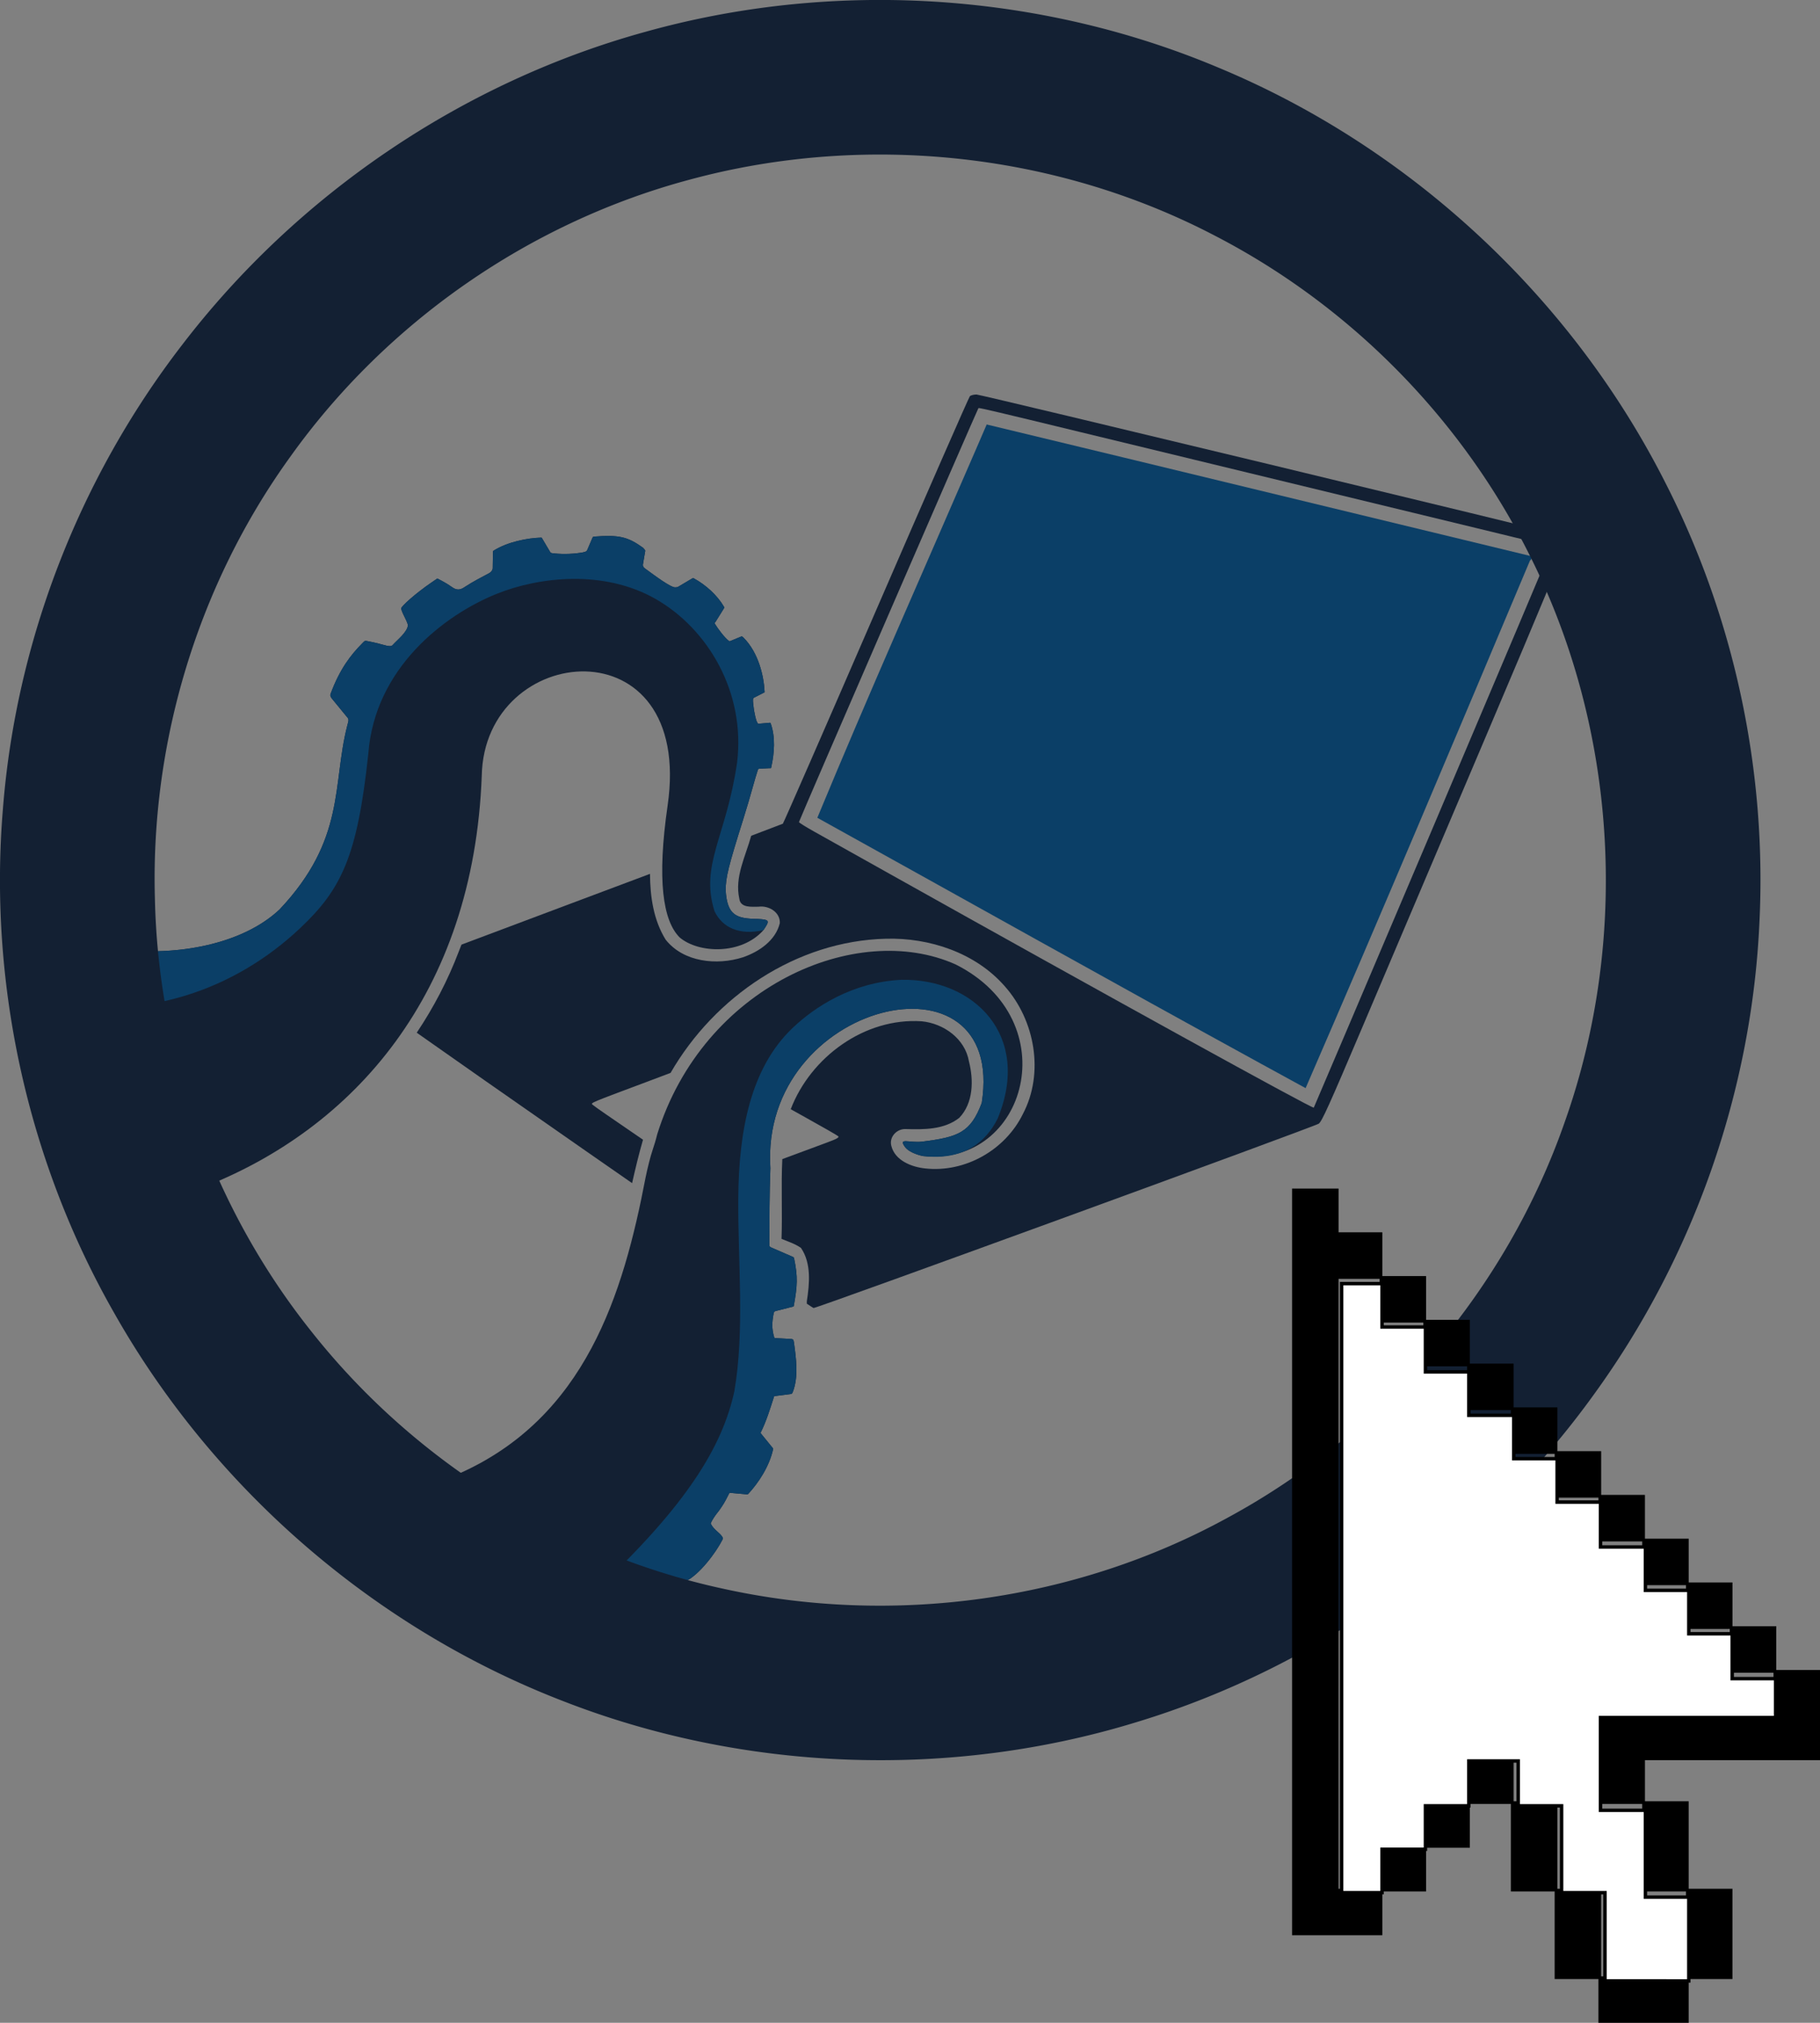
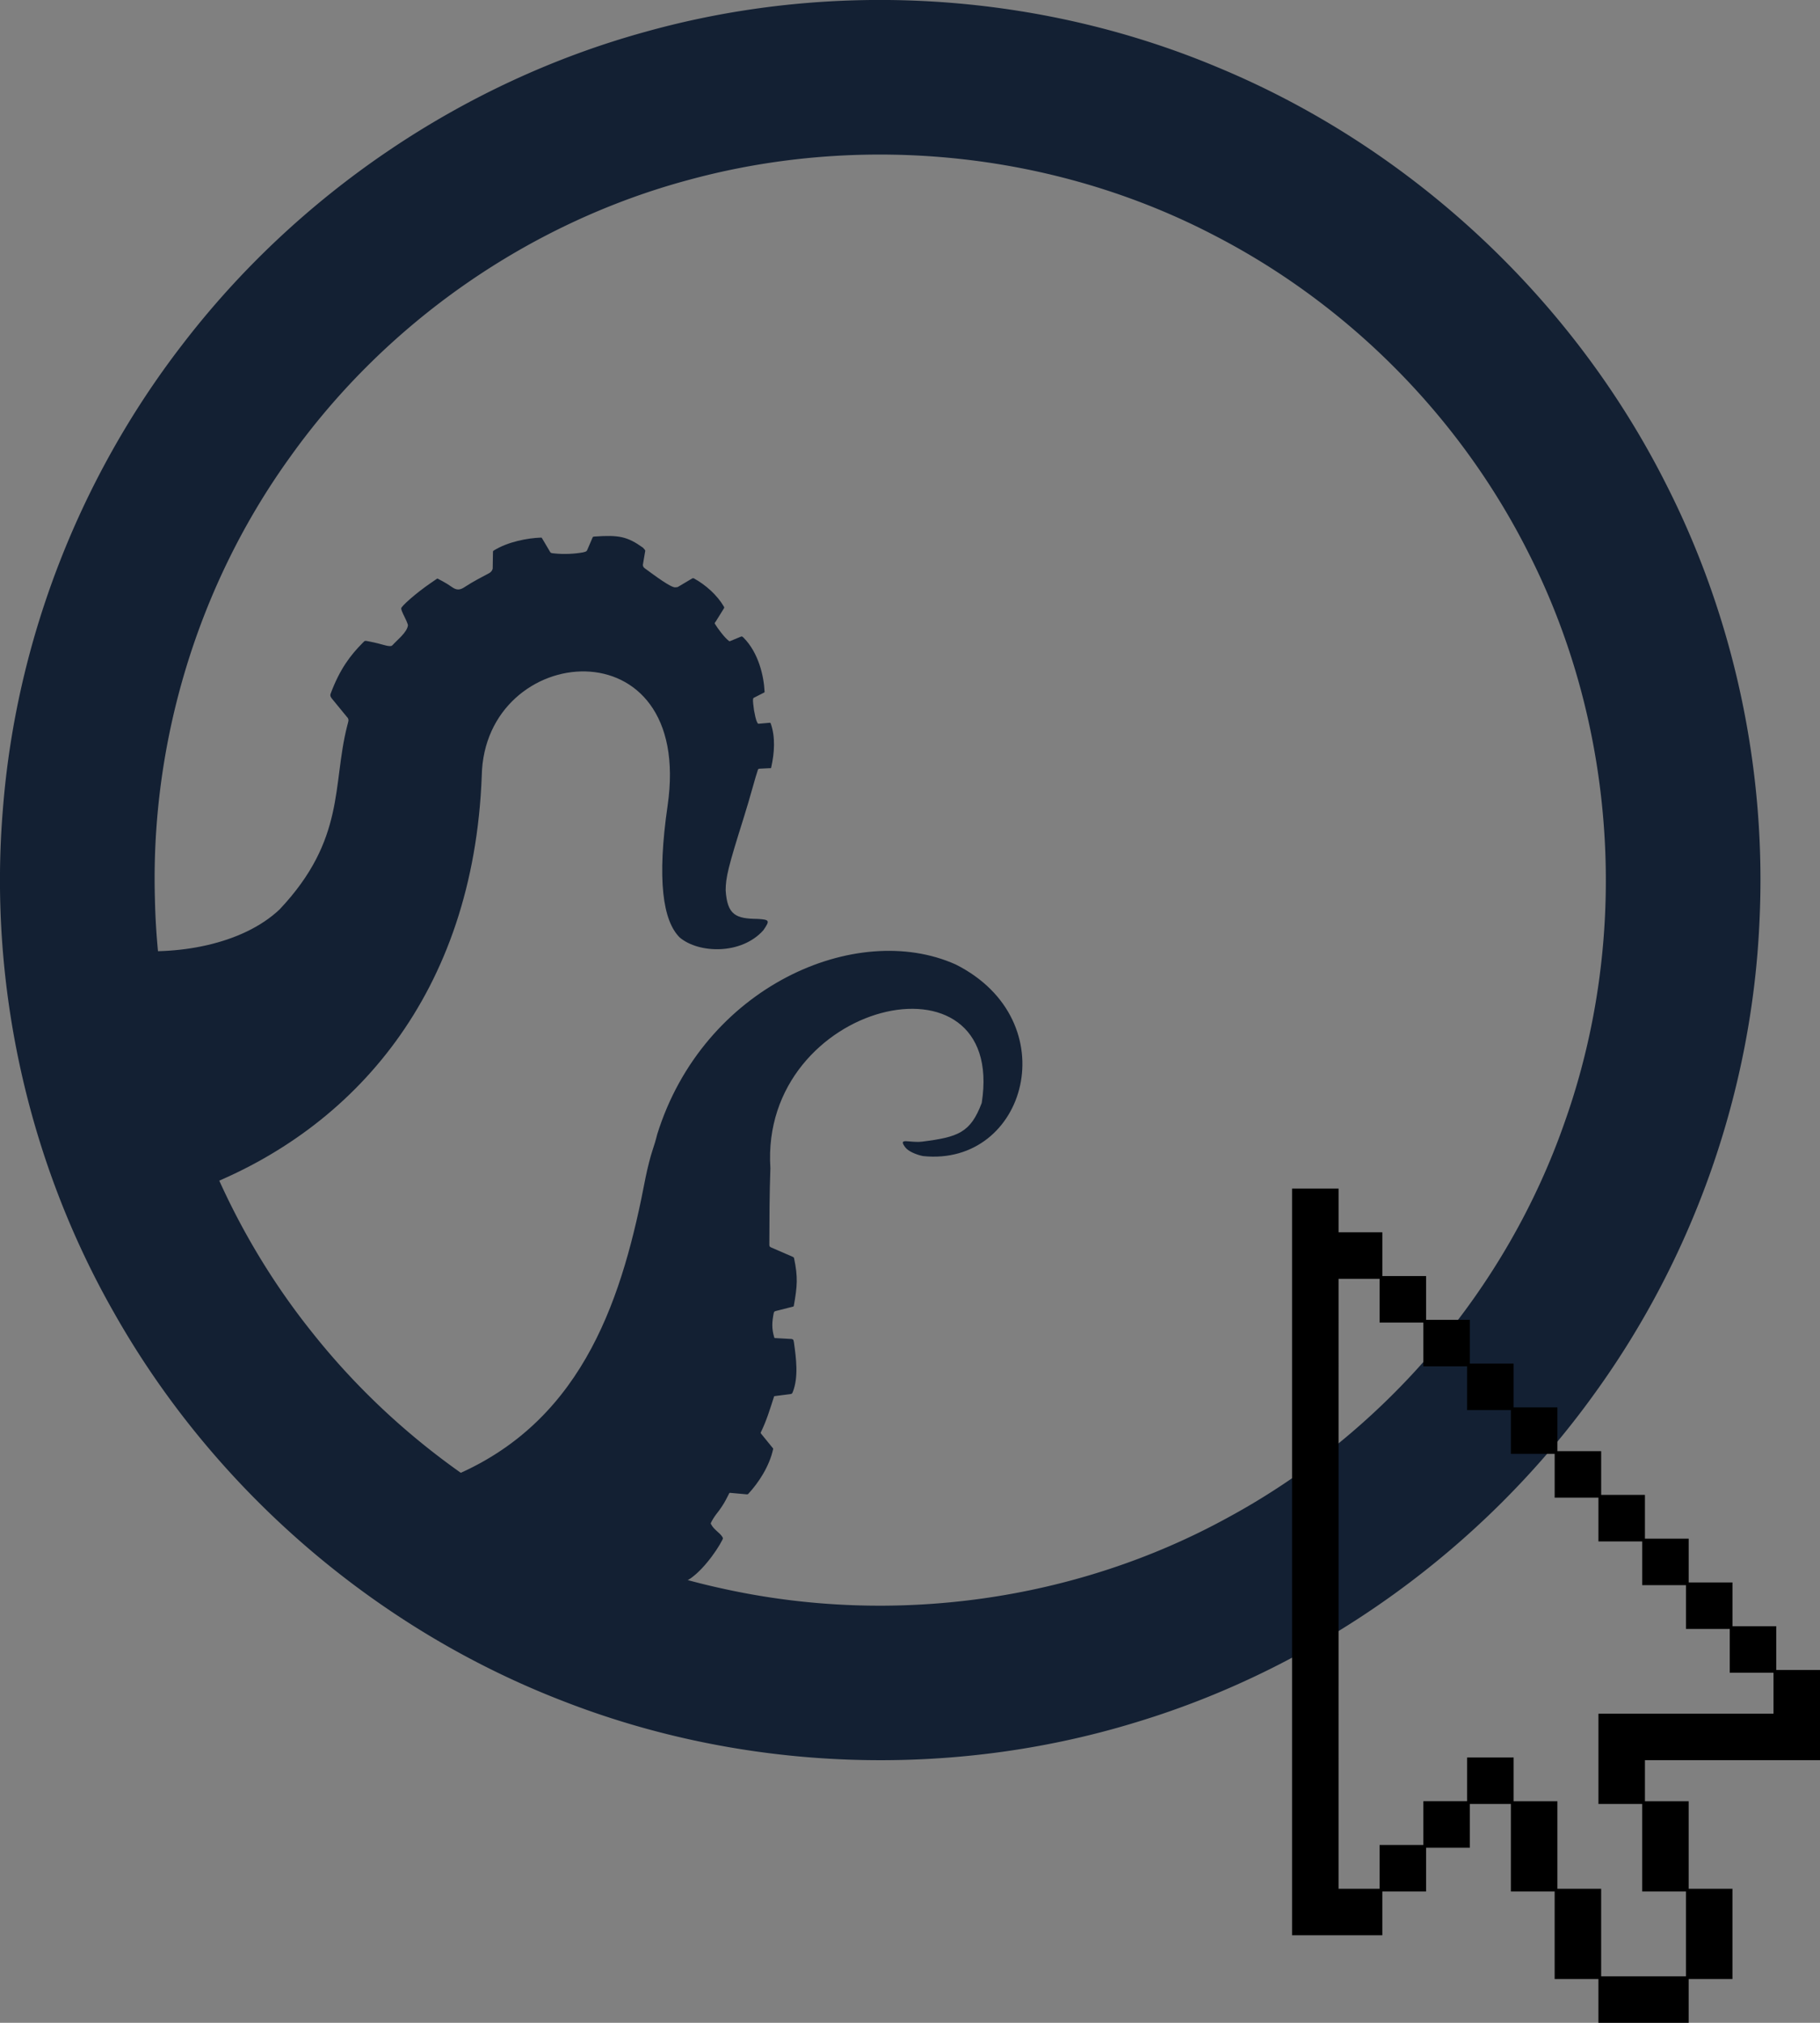
<svg xmlns="http://www.w3.org/2000/svg" xmlns:ns1="http://www.inkscape.org/namespaces/inkscape" xmlns:ns2="http://sodipodi.sourceforge.net/DTD/sodipodi-0.dtd" width="159.092mm" height="176.83mm" viewBox="0 0 159.092 176.83" version="1.1" id="svg575" ns1:version="1.2.2 (732a01da63, 2022-12-09)" ns2:docname="Logo AliENS Auth.svg">
  <rect x="0" y="0" width="159.092" height="176.83" fill="#808080" stroke="none" />
  <ns2:namedview id="namedview577" pagecolor="#ffffff" bordercolor="#666666" borderopacity="1.0" ns1:showpageshadow="2" ns1:pageopacity="0.0" ns1:pagecheckerboard="0" ns1:deskcolor="#d1d1d1" ns1:document-units="mm" showgrid="false" ns1:zoom="0.71624579" ns1:cx="481.67822" ns1:cy="319.02456" ns1:window-width="1920" ns1:window-height="991" ns1:window-x="-9" ns1:window-y="-9" ns1:window-maximized="1" ns1:current-layer="layer1" />
  <defs id="defs572">
    <clipPath clipPathUnits="userSpaceOnUse" id="clipPath4226">
      <ellipse style="fill:#a90000;fill-opacity:1;stroke:none" id="path4228" cx="946.875" cy="769.415" rx="568.75" ry="525" />
    </clipPath>
    <clipPath clipPathUnits="userSpaceOnUse" id="clipPath554">
      <ellipse style="fill:#a90000;fill-opacity:1;stroke:none" id="path552" cx="946.875" cy="769.415" rx="568.75" ry="525" />
    </clipPath>
    <clipPath clipPathUnits="userSpaceOnUse" id="clipPath558">
      <ellipse style="fill:#a90000;fill-opacity:1;stroke:none" id="path556" cx="946.875" cy="769.415" rx="568.75" ry="525" />
    </clipPath>
  </defs>
  <g ns1:label="Calque 1" ns1:groupmode="layer" id="layer1" transform="translate(-27.535,-79.603)">
    <g id="g5714" transform="matrix(0.106,0,0,0.106,26.271,78.428)">
      <path transform="translate(-311.527,52.882)" clip-path="url(#clipPath4226)" ns2:nodetypes="cscscccssccccccccccccccscccsccccccccccscccccscccccccsccsccccccccssscssccccccccccccccccssccccccccccccccscscccccccssccccccscc" ns1:connector-curvature="0" id="path3101" d="m 699.783,1174.456 c 0.629,-0.272 1.255,-0.546 1.878,-0.823 104.725,-46.392 135.782,-148.129 154.168,-244.361 1.594,-7.812 4.067,-17.579 5.497,-21.704 1.43,-4.125 3.258,-10.33 4.063,-13.79 37.911,-121.946 164.217,-176.872 246.136,-140.202 92.306,46.447 58.405,167.01 -26.919,158.029 -4.25,-0.807 -10.343,-3.089 -13.375,-5.865 -0.599,-0.548 -1.132,-1.159 -1.54,-1.727 -5.667,-7.892 3.543,-3.115 14.059,-4.29 29.977,-3.756 40.074,-7.433 49.302,-31.97 20.514,-131.404 -183.234,-84.153 -174.295,53.815 -0.778,21.765 -0.804,41.808 -0.87,63.5 0.081,1.282 0.783,1.534 1.359,1.849 l 17.64,7.655 c 0.733,0.281 1.338,0.666 1.415,1.353 3.249,15.552 2.685,22.934 -0.275,39.438 -0.11,0.226 -0.187,0.305 -0.639,0.42 l -14.073,3.577 c -1.476,0.341 -1.486,0.763 -1.838,1.837 -1.361,7.2 -1.779,12.438 0.432,19.904 0.275,0.765 0.223,0.578 1.1,0.635 l 13.359,0.748 c 0.785,0.297 1.125,0.309 1.445,1.068 0.128,0.304 0.209,1.262 0.355,1.64 1.853,13.36 3.905,28.57 -0.924,40.99 -0.723,1.687 -0.816,1.455 -2.21,1.761 l -12.02,1.536 c -0.536,0.068 -1.197,0.1 -1.211,0.385 -3.194,9.886 -6.282,20.158 -10.906,29.523 -0.368,0.578 -0.007,0.935 0.546,1.613 l 9.461,11.626 c 0.179,0.29 0.183,0.3 0.13,0.608 -3.112,14.251 -11.917,27.639 -20.381,36.816 -0.576,0.6 -0.724,0.582 -1.494,0.535 l -6.608,-0.599 -6.915,-0.626 c -0.578,-0.062 -0.713,0.18 -0.84,0.391 l -2.785,5.434 c -1.658,3.234 -5.069,8.352 -7.58,11.374 -1.757,2.31 -3.551,5.02 -4.759,7.612 -0.19,0.612 0.004,0.872 0.306,1.293 2.18,4.232 6.995,6.747 9.054,10.068 1.023,1.893 0.538,0.875 0.26,2.353 -5.148,10.283 -19.108,29.319 -31.142,34.794 -1.96,0.891 -2.641,0.846 -3.747,0.59 l -11.033,-5.521 c -0.49,-0.206 -1.286,-0.806 -2.144,0.227 -2.805,3.789 -5.499,6.132 -9.506,9.326 -0.975,0.907 -1.048,1.665 -0.287,3.149 z M 404.864,738.08 c 5.956,1.348 12.181,2.413 18.582,3.181 45.458,5.456 99.844,-4.028 130.554,-33.036 54.602,-57.883 43.34,-102.622 55.719,-151.21 0.305,-1.569 1.183,-3.872 1.088,-5.021 -0.096,-1.167 -0.595,-1.876 -1.215,-2.468 l -12.007,-14.65 c -0.926,-1.088 -2.235,-2.681 -1.499,-4.544 7.621,-20.481 16.496,-31.909 26.323,-41.825 2.328,-2.346 1.365,-2.067 7.666,-0.846 7.052,1.367 11.626,3.309 14.672,3.36 1.474,0.003 1.656,-0.057 2.528,-0.897 3.808,-4.287 11.862,-10.349 12.59,-16.248 0,-0.751 -1.35,-4.04 -3,-7.309 -1.65,-3.269 -2.612,-5.683 -2.571,-6.661 0.069,-1.623 11.341,-11.99 24.846,-21.232 l 4.958,-3.393 4.134,2.167 c 2.274,1.192 5.663,3.281 7.532,4.643 4.312,3.142 7.089,2.87 11.287,-0.026 7.015,-4.552 12.92,-7.505 19.502,-11.023 1.607,-0.882 2.693,-1.94 3.201,-3.846 l 0.22,-14.089 c 0.058,-0.438 0.206,-0.628 0.777,-0.954 11.507,-7.142 27.738,-10.258 38.954,-10.58 0.309,-0.024 0.465,0.106 0.553,0.231 l 6.997,11.814 c 0.568,0.862 2.045,0.849 2.977,0.956 8.397,0.922 17.122,0.402 23.942,-0.823 3.34,-0.759 2.98,-1.057 3.615,-2.163 l 4.36,-10.165 c 0.516,-0.597 0.153,-0.587 1.728,-0.741 20.055,-1.403 26.893,-5.1e-4 39.838,9.218 2.163,2.583 1.99,1.769 1.572,4.081 l -1.694,10.027 c 0.1,2.097 1.364,2.726 2.769,3.751 6.407,4.674 20.631,15.392 24.075,14.797 0.714,-0.123 1.357,-0.027 1.89,-0.235 l 11.899,-7.052 c 0.759,-0.34 0.828,-0.319 1.363,-0.115 10.041,5.435 19.426,14.145 24.687,23.1 0.546,0.923 0.476,0.936 0.146,1.684 l -6.877,11.054 c -0.336,0.407 -1.074,0.973 -0.462,1.804 2.28,3.844 8.072,11.476 11.276,13.816 0.725,0.661 0.781,0.358 1.321,0.256 l 8.359,-3.462 c 1.137,-0.493 1.214,-0.601 2.585,0.69 12.52,12.576 16.789,32.091 17.33,44.551 0.068,0.458 0.023,0.506 -0.535,0.772 l -8.238,4.208 c -0.373,0.15 -0.643,0.453 -0.746,1.305 -0.176,1.451 0.243,5.039 0.808,9.038 0.719,3.249 1.263,7.812 2.939,10.544 0.294,0.479 0.393,0.568 0.793,0.565 l 8.54,-0.754 c 1.285,-0.122 1.137,-0.272 1.648,0.902 3.799,11.081 2.912,24.079 0.298,35.707 -0.251,0.965 0.079,0.776 -1.42,0.792 l -7.734,0.378 c -1.562,-0.002 -1.683,0.439 -1.968,1.304 -0.892,2.72 -2.496,7.856 -4.343,14.658 -1.642,6.05 -5.11,17.75 -7.707,26 -12.165,38.654 -14.422,47.797 -14.422,58.429 1.328,20.302 8.346,23.361 26.345,23.537 10.065,0.602 10.191,1.311 4.788,9.279 -18.206,20.515 -53.37,19.218 -68.987,6.075 -13.961,-13.763 -18.895,-47.678 -10.02,-108.819 21.955,-151.477 -151.222,-135.354 -153.267,-24.5 -6.793,179.358 -105.341,291.222 -231.034,339.779 -1.444,0.558 -2.892,1.107 -4.343,1.649 z" style="fill:#132033;fill-opacity:1;stroke:none" />
-       <path style="fill:#0b3f67;fill-opacity:1;stroke:none" d="m 257.931,734.133 c 7.907,-90.425 -163.583,-172.428 -163.301,-175.315 0.393,-4.019 0.903,-5.25 2.174,-5.25 0.913,0 2.152,-0.492 2.753,-1.093 1.68,-1.68 4.472,0.241 16.759,11.529 61.877,55.352 139.748,106.021 206.061,141.55 29.862,15.486 56.52,25.997 82.488,32.526 48.253,10.921 114.102,3.238 149.136,-29.854 54.602,-57.883 43.34,-102.622 55.719,-151.21 0.305,-1.569 1.183,-3.872 1.088,-5.021 -0.096,-1.167 -0.595,-1.876 -1.215,-2.468 l -12.007,-14.65 c -0.926,-1.088 -2.235,-2.681 -1.499,-4.544 7.621,-20.481 16.496,-31.909 26.323,-41.825 2.328,-2.346 1.365,-2.067 7.666,-0.846 7.052,1.367 11.626,3.309 14.672,3.36 1.474,0.003 1.656,-0.057 2.528,-0.897 3.808,-4.287 11.862,-10.349 12.59,-16.248 0,-0.751 -1.35,-4.04 -3,-7.309 -1.65,-3.269 -2.612,-5.683 -2.571,-6.661 0.069,-1.623 11.341,-11.99 24.846,-21.232 l 4.958,-3.393 4.134,2.167 c 2.274,1.192 5.663,3.281 7.532,4.643 4.312,3.142 7.089,2.87 11.287,-0.026 7.015,-4.552 12.92,-7.505 19.502,-11.023 1.607,-0.882 2.693,-1.94 3.201,-3.846 l 0.22,-14.089 c 0.058,-0.438 0.206,-0.628 0.777,-0.954 11.507,-7.142 27.738,-10.258 38.954,-10.58 0.309,-0.024 0.465,0.106 0.553,0.231 l 6.997,11.814 c 0.568,0.862 2.045,0.849 2.977,0.956 8.397,0.922 17.122,0.402 23.942,-0.823 3.34,-0.759 2.98,-1.057 3.615,-2.163 l 4.36,-10.165 c 0.516,-0.597 0.153,-0.587 1.728,-0.741 20.055,-1.403 26.893,-5.1e-4 39.838,9.218 2.163,2.583 1.99,1.769 1.572,4.081 l -1.694,10.027 c 0.1,2.097 1.364,2.726 2.769,3.751 6.407,4.674 20.631,15.392 24.075,14.797 0.714,-0.123 1.357,-0.027 1.89,-0.235 l 11.899,-7.052 c 0.759,-0.34 0.828,-0.319 1.363,-0.115 10.041,5.435 19.426,14.145 24.687,23.1 0.546,0.923 0.476,0.936 0.146,1.684 l -6.877,11.054 c -0.336,0.407 -1.074,0.973 -0.462,1.804 2.28,3.844 8.072,11.476 11.276,13.816 0.725,0.661 0.781,0.358 1.321,0.256 l 8.359,-3.462 c 1.137,-0.493 1.214,-0.601 2.585,0.69 12.52,12.576 16.789,32.091 17.33,44.551 0.068,0.458 0.023,0.506 -0.535,0.772 l -8.238,4.208 c -0.373,0.15 -0.643,0.453 -0.746,1.305 -0.176,1.451 0.243,5.039 0.808,9.038 0.719,3.249 1.263,7.812 2.939,10.544 0.294,0.479 0.393,0.568 0.793,0.565 l 8.54,-0.754 c 1.285,-0.122 1.137,-0.272 1.648,0.902 3.799,11.081 2.912,24.079 0.298,35.707 -0.251,0.965 0.079,0.776 -1.42,0.792 l -7.734,0.378 c -1.562,-0.002 -1.683,0.439 -1.968,1.304 -0.892,2.72 -2.496,7.856 -4.343,14.658 -1.642,6.05 -5.11,17.75 -7.707,26 -12.165,38.654 -14.422,47.797 -14.422,58.429 1.328,20.302 8.346,23.361 26.345,23.537 10.065,0.602 10.191,1.311 4.788,9.279 -19.737,4.424 -33.814,-1.994 -40.366,-15.718 -12.017,-38.512 9.759,-61.24 18.634,-122.382 7.156,-58.009 -24.033,-110.471 -67.237,-135.084 -42.98,-24.485 -96.391,-18.091 -130.812,-4.26 -43.201,17.359 -100.702,61.145 -106.048,131.906 -9.007,84.843 -22.253,111.814 -56.156,143.828 -55.461,52.372 -127.294,73.512 -193.53,62.838 -46.349,-7.469 -87.012,-48.54 -119.55,-52.307 z" id="path3062" ns1:connector-curvature="0" ns2:nodetypes="cssscccccsccccccccssscssccccccccccccccccssccccccccccccccscscccccccsscccccsscssc" clip-path="url(#clipPath4226)" transform="translate(-311.527,52.882)" />
-       <path style="fill:#0b3f67;fill-opacity:1;stroke:none" d="m 813.961,1270.601 c 77.038,-71.918 105.317,-120.44 115.041,-164.807 8.723,-50.711 2.911,-106.639 3.269,-159.14 0.386,-56.593 10.428,-107.676 44.391,-140.294 18.882,-18.134 49.929,-38.122 90.054,-40.117 59.814,-1.152 107.731,45.809 79.484,114.359 -9.664,19.49 -28.169,34.915 -61.592,31.004 -4.25,-0.807 -10.343,-3.089 -13.375,-5.865 -0.599,-0.548 -1.132,-1.159 -1.54,-1.727 -5.667,-7.892 3.543,-3.115 14.059,-4.29 29.977,-3.756 40.074,-7.433 49.302,-31.97 20.514,-131.404 -183.234,-84.153 -174.295,53.815 -0.778,21.765 -0.804,41.808 -0.87,63.5 0.081,1.282 0.783,1.534 1.359,1.849 l 17.64,7.655 c 0.733,0.281 1.338,0.666 1.415,1.353 3.249,15.552 2.685,22.934 -0.275,39.438 -0.11,0.226 -0.187,0.305 -0.639,0.42 l -14.073,3.577 c -1.476,0.341 -1.486,0.763 -1.838,1.837 -1.361,7.2 -1.779,12.438 0.432,19.904 0.275,0.765 0.223,0.578 1.1,0.635 l 13.359,0.748 c 0.785,0.297 1.125,0.309 1.445,1.068 0.128,0.304 0.209,1.262 0.355,1.64 1.853,13.36 3.905,28.57 -0.924,40.99 -0.723,1.687 -0.816,1.455 -2.21,1.761 l -12.02,1.536 c -0.536,0.068 -1.197,0.1 -1.211,0.385 -3.194,9.886 -6.282,20.158 -10.906,29.523 -0.368,0.578 -0.007,0.935 0.546,1.613 l 9.461,11.626 c 0.179,0.29 0.183,0.3 0.13,0.608 -3.112,14.251 -11.917,27.639 -20.381,36.816 -0.576,0.6 -0.724,0.582 -1.494,0.535 l -6.608,-0.599 -6.915,-0.626 c -0.578,-0.062 -0.713,0.18 -0.84,0.391 l -2.785,5.434 c -1.658,3.234 -5.069,8.352 -7.58,11.374 -1.757,2.31 -3.551,5.02 -4.759,7.612 -0.19,0.612 0.004,0.872 0.306,1.293 2.18,4.232 6.995,6.747 9.054,10.068 1.023,1.893 0.538,0.875 0.26,2.353 -5.148,10.283 -19.108,29.319 -31.142,34.794 -1.96,0.891 -2.641,0.846 -3.747,0.59 l -11.033,-5.521 c -0.49,-0.206 -1.286,-0.806 -2.144,0.227 -0.581,0.784 -1.157,1.507 -1.741,2.188 -2.236,2.608 -4.588,4.606 -7.765,7.138 -0.975,0.907 -1.048,1.665 -0.287,3.149 l 6.303,18.005 c 0.198,1.113 -0.183,0.986 -0.437,1.315 -48.764,6.42 -87.463,-10.902 -53.339,-19.17 z" id="path3102" ns1:connector-curvature="0" ns2:nodetypes="ccsscccssccccccccccccccscccsccccccccccscccccscccsccccc" clip-path="url(#clipPath4226)" transform="translate(-311.527,52.882)" />
-       <path ns1:connector-curvature="0" id="path3124" d="M 817.375,380.219 C 773.443,481.864 728.205,583.429 685.938,685.5 c 121.932,67.603 243.907,136.001 366.311,203.084 12.115,6.629 24.23,13.257 36.346,19.885 62.728,-144.553 123.897,-289.806 185,-435.031 1.829,-1.429 2.193,-4.025 -0.656,-4.094 -149.048,-35.966 -298.199,-72.312 -447.344,-108.188 -2.74,6.354 -5.479,12.708 -8.219,19.062 z" style="fill:#0b3f67;fill-opacity:1;stroke:none" />
      <g style="fill:#132033;fill-opacity:1" mask="none" clip-path="none" id="g4358">
        <g style="fill:#132033;fill-opacity:1" id="g4592">
          <g style="fill:#132033;fill-opacity:1" id="g4602">
            <path d="m 722.625,11.205 c -60.261,1.219 -120.354,9.897 -178.359,26.098 a 9.238,9.238 0 0 1 -0.035,0.01 C 393.229,78.842 256.968,171.517 161.961,295.707 a 9.238,9.238 0 0 1 -0.019,0.025 C 77.178,405.738 25.069,540.045 14.303,678.529 a 9.238,9.238 0 0 1 -0.002,0.043 C 2.457,822.038 34.63,968.802 106.115,1093.949 a 9.238,9.238 0 0 1 0.019,0.037 c 81.91,144.912 214.859,260.055 370.004,319.928 a 9.238,9.238 0 0 1 0.035,0.014 c 149.307,58.342 319.285,64.63 472.895,17.43 a 9.238,9.238 0 0 1 0.035,-0.01 c 151.088,-45.775 285.894,-142.971 377.861,-271.109 a 9.238,9.238 0 0 1 0.022,-0.029 c 81.721,-112.924 129.674,-249.644 135.879,-388.932 a 9.238,9.238 0 0 1 0,-0.039 c 6.028,-123.989 -20.465,-249.576 -76.791,-360.461 a 9.238,9.238 0 0 1 -0.018,-0.035 C 1308.758,256.988 1175.166,132.609 1016.303,66.688 a 9.238,9.238 0 0 1 -0.039,-0.016 C 923.927,27.852 823.061,9.174 722.625,11.205 Z m 23.127,127.402 c 92.934,1.272 185.55,23.731 268.121,66.895 110.949,57.37 202.59,150.095 258.645,261.818 73.014,143.865 83.588,317.076 29.883,468.775 -0,0.006 -0,0.013 -0.01,0.019 -48,138.192 -148.875,256.567 -277.549,326.328 -125.77,69.171 -276.332,89.696 -416.107,58.961 C 475.507,1292.697 353.58,1216.433 269.006,1109.512 188.418,1008.707 142.432,881.265 139.672,752.354 135.949,622.85 175.437,492.784 251.389,387.664 l 0.021,-0.027 c 0.004,-0.005 0.006,-0.011 0.01,-0.016 79.092,-110.762 197.124,-192.99 328.783,-228.262 53.914,-14.656 109.8,-21.515 165.549,-20.752 z" id="path3859" style="fill:#132033;fill-opacity:1;stroke:none" ns1:original="M 722.4375 1.96875 C 661.41431 3.2027138 600.55547 11.990958 541.78125 28.40625 C 388.76423 70.490124 250.8733 164.2821 154.625 290.09375 C 68.760495 401.52799 16.003018 537.4937 5.09375 677.8125 C -6.9051504 823.15819 25.658371 971.72077 98.09375 1098.5312 C 181.07813 1245.3441 315.61274 1361.8657 472.8125 1422.5312 C 624.12114 1481.6548 796.12507 1488.0164 951.78125 1440.1875 C 1104.8807 1393.803 1241.2994 1295.4377 1334.4688 1165.625 C 1417.2591 1051.2242 1465.807 912.81865 1472.0938 771.6875 C 1478.2005 646.08644 1451.3832 518.9453 1394.3125 406.59375 C 1315.9924 250.81257 1180.81 124.95052 1019.8438 58.15625 C 926.26818 18.815511 824.14282 -0.087856367 722.4375 1.96875 z M 745.625 147.84375 C 837.15439 149.09664 928.37079 171.2287 1009.5938 213.6875 C 1118.8057 270.14915 1209.1143 361.52562 1264.2812 471.5 C 1336.1043 613.01875 1346.533 783.77684 1293.6875 933.03125 C 1246.4715 1069.0113 1147.0401 1185.7005 1020.4062 1254.3438 C 896.67851 1322.3948 748.27213 1342.637 610.6875 1312.375 C 479.61704 1284.1338 359.46835 1208.989 276.25 1103.7812 C 196.94633 1004.5997 151.62237 879.01551 148.90625 752.15625 C 145.22682 624.66915 184.15107 496.4749 258.90625 393.03125 C 336.72677 284.02859 453.05474 202.98526 582.59375 168.28125 C 635.66245 153.85208 690.70737 147.09201 745.625 147.84375 z " ns1:radius="-9.2374268" ns2:type="inkscape:offset" />
          </g>
        </g>
      </g>
-       <path id="path3256" d="m 817.188,336.438 c -2.219,0 -4.679,0.648 -5.469,1.438 -0.79,0.79 -35.606,80.275 -77.375,176.656 -41.769,96.381 -76.357,175.532 -76.844,175.875 -0.156,0.11 -11.327,4.354 -26.094,9.938 -4.656,17.044 -13.85,34.077 -9.781,51.969 0.919,7.641 10.208,6.53 15.812,6.531 8.24,-1.185 18.011,4.439 17.562,13.562 -3.456,14.337 -17.17,23.602 -30.406,28.156 -21.468,6.861 -49.02,4.104 -63.75,-14.562 -10.001,-16.149 -12.761,-35.331 -12.906,-54.25 -20.734,7.79 -39.458,14.817 -64.531,24.219 -38.8,14.549 -67.451,25.305 -90.938,34.156 -0.709,1.882 -1.446,3.753 -2.188,5.625 -8.991,23.664 -20.696,46.106 -34.688,67 29.717,20.995 74.495,52.291 139.531,97.594 13.451,9.369 25.608,17.813 38.062,26.469 2.708,-12.019 5.575,-23.997 9,-35.812 -12.616,-8.67 -26.316,-18.066 -29.875,-20.5 -5.672,-3.879 -10.987,-7.668 -11.781,-8.406 -1.598,-1.485 -2.026,-1.3 44.875,-18.844 7.308,-2.733 13.281,-4.998 19.5,-7.344 C 601.244,832.846 668.721,787.088 742.438,785.25 c 36.004,-1.002 73.981,11.62 98.031,39.156 24.954,27.977 32.788,71.673 14.938,105.469 -14.47,29.554 -47.618,48.496 -80.562,44.812 -11.309,-1.187 -24.915,-6.562 -27.906,-18.656 -1.903,-7.319 4.523,-14.105 11.812,-13.812 15.03,0.47 31.815,0.544 44.188,-9.219 11.728,-12.144 11.978,-31.081 8.031,-46.562 C 807.776,867.731 790.198,855.127 772,853.344 c -46.951,-3.149 -91.499,29.44 -108,72.5 4.319,2.411 8.847,4.943 12.219,6.812 14.031,7.783 26.134,14.724 26.906,15.438 1.112,1.028 -0.903,2.182 -9.75,5.438 -4.201,1.546 -20.782,7.699 -36.312,13.469 -1.073,21.855 0.159,43.954 -0.656,65.781 5.442,2.235 11.191,4.038 16.062,7.469 8.674,12.78 7.031,29.473 4.812,44.031 0.056,0.665 0.042,1.333 0,1.969 3.087,2.066 5.398,3.562 5.531,3.562 3.334,0 413.376,-149.629 416.625,-152.031 2.658,-1.965 8.532,-14.985 35.969,-79.594 18.039,-42.477 63.577,-149.673 101.188,-238.219 49.681,-116.964 68.181,-161.689 67.719,-163.531 -0.35,-1.394 -1.486,-2.849 -2.531,-3.25 -5.699,-2.187 -481.215,-116.75 -484.594,-116.75 z M 819,347.625 c 2.002,0.01 17.069,3.577 83,19.594 41.556,10.096 287.659,69.767 339.781,82.375 27.166,6.571 49.538,12.059 49.719,12.219 0.181,0.16 -43.699,104.051 -97.531,230.844 -53.833,126.793 -98.213,231.147 -98.625,231.906 -0.679,1.25 -168.433,-91.229 -352.906,-194.562 -25.375,-14.214 -51.86,-29.053 -58.875,-32.969 -7.015,-3.916 -12.781,-7.511 -12.781,-7.969 0,-0.968 147.26,-340.635 148,-341.375 0.028,-0.028 0.085,-0.063 0.219,-0.062 z" style="fill:#132033;fill-opacity:1;stroke:none" ns1:connector-curvature="0" />
    </g>
    <g id="g11656" transform="translate(-14.973,-35.204)">
      <g id="g11651">
        <path d="m 197.655,260.912 h 3.826 v 7.651 h -15.303 v 3.826 h -3.826 v -7.651 h 15.303 z m 0,0 v -3.826 h -3.826 v 3.826 z m -3.826,-3.826 v -3.826 h -3.826 v 3.826 z m -3.826,-3.826 v -3.826 h -3.826 v 3.826 z m -3.826,-3.826 v -3.826 h -3.826 v 3.826 z m -3.826,-3.826 v -3.826 h -3.826 v 3.826 z m -3.826,-3.826 v -3.826 h -3.826 v 3.826 z m -3.826,-3.826 v -3.826 h -3.826 v 3.826 z m -3.826,-3.826 v -3.826 h -3.826 v 3.826 z m -3.826,-3.826 v -3.826 h -3.826 v 3.826 z m -7.651,-3.826 h 3.826 v -3.826 h -3.826 v -3.826 h -3.826 v 65.037 h 7.651 v -3.826 h -3.826 z m 11.477,42.083 v 3.826 h 3.826 v -3.826 z m -3.826,7.651 h 3.826 v -3.826 h -3.826 z m -3.826,3.826 h 3.826 v -3.826 h -3.826 z m 11.477,-7.651 v 7.651 h 3.826 v -7.651 z m 3.826,7.651 v 7.651 h 3.826 v -7.651 z m 15.303,7.651 v -7.651 h -3.826 v 7.651 z m -3.826,-7.651 v -7.651 h -3.826 v 7.651 z m -7.651,11.477 h 7.651 v -3.826 h -7.651 z" id="path188" style="fill:#000000;fill-opacity:1;stroke:#000000;stroke-width:0.239;stroke-opacity:1" />
      </g>
-       <path style="fill:#ffffff;fill-opacity:1;stroke:#000000;stroke-width:1.134;stroke-dasharray:none;stroke-opacity:1" d="m 689.834,1072.143 v -14.562 h -7.157 -7.157 v -14.315 -14.315 h -7.157 -7.157 v -7.404 -7.404 h -8.145 -8.145 v 7.404 7.404 h -7.157 -7.157 v 7.157 7.157 h -7.157 -7.157 v 7.157 7.157 h -6.664 -6.664 V 957.13 856.678 h 6.664 6.664 v 7.157 7.157 h 7.157 7.157 v 7.404 7.404 h 7.157 7.157 v 7.157 7.157 h 7.404 7.404 v 7.157 7.157 h 7.157 7.157 v 7.157 7.157 h 7.157 7.157 v 7.404 7.404 h 7.404 7.404 v 7.157 7.157 h 7.157 7.157 v 7.157 7.157 h 7.157 7.157 v 7.404 7.404 h 7.157 7.157 v 6.417 6.417 h -28.877 -28.877 v 15.302 15.302 h 7.404 7.404 v 14.315 14.315 h 7.157 7.157 v 13.821 13.821 H 703.656 689.834 Z" id="path10922" transform="scale(0.265)" />
    </g>
  </g>
</svg>